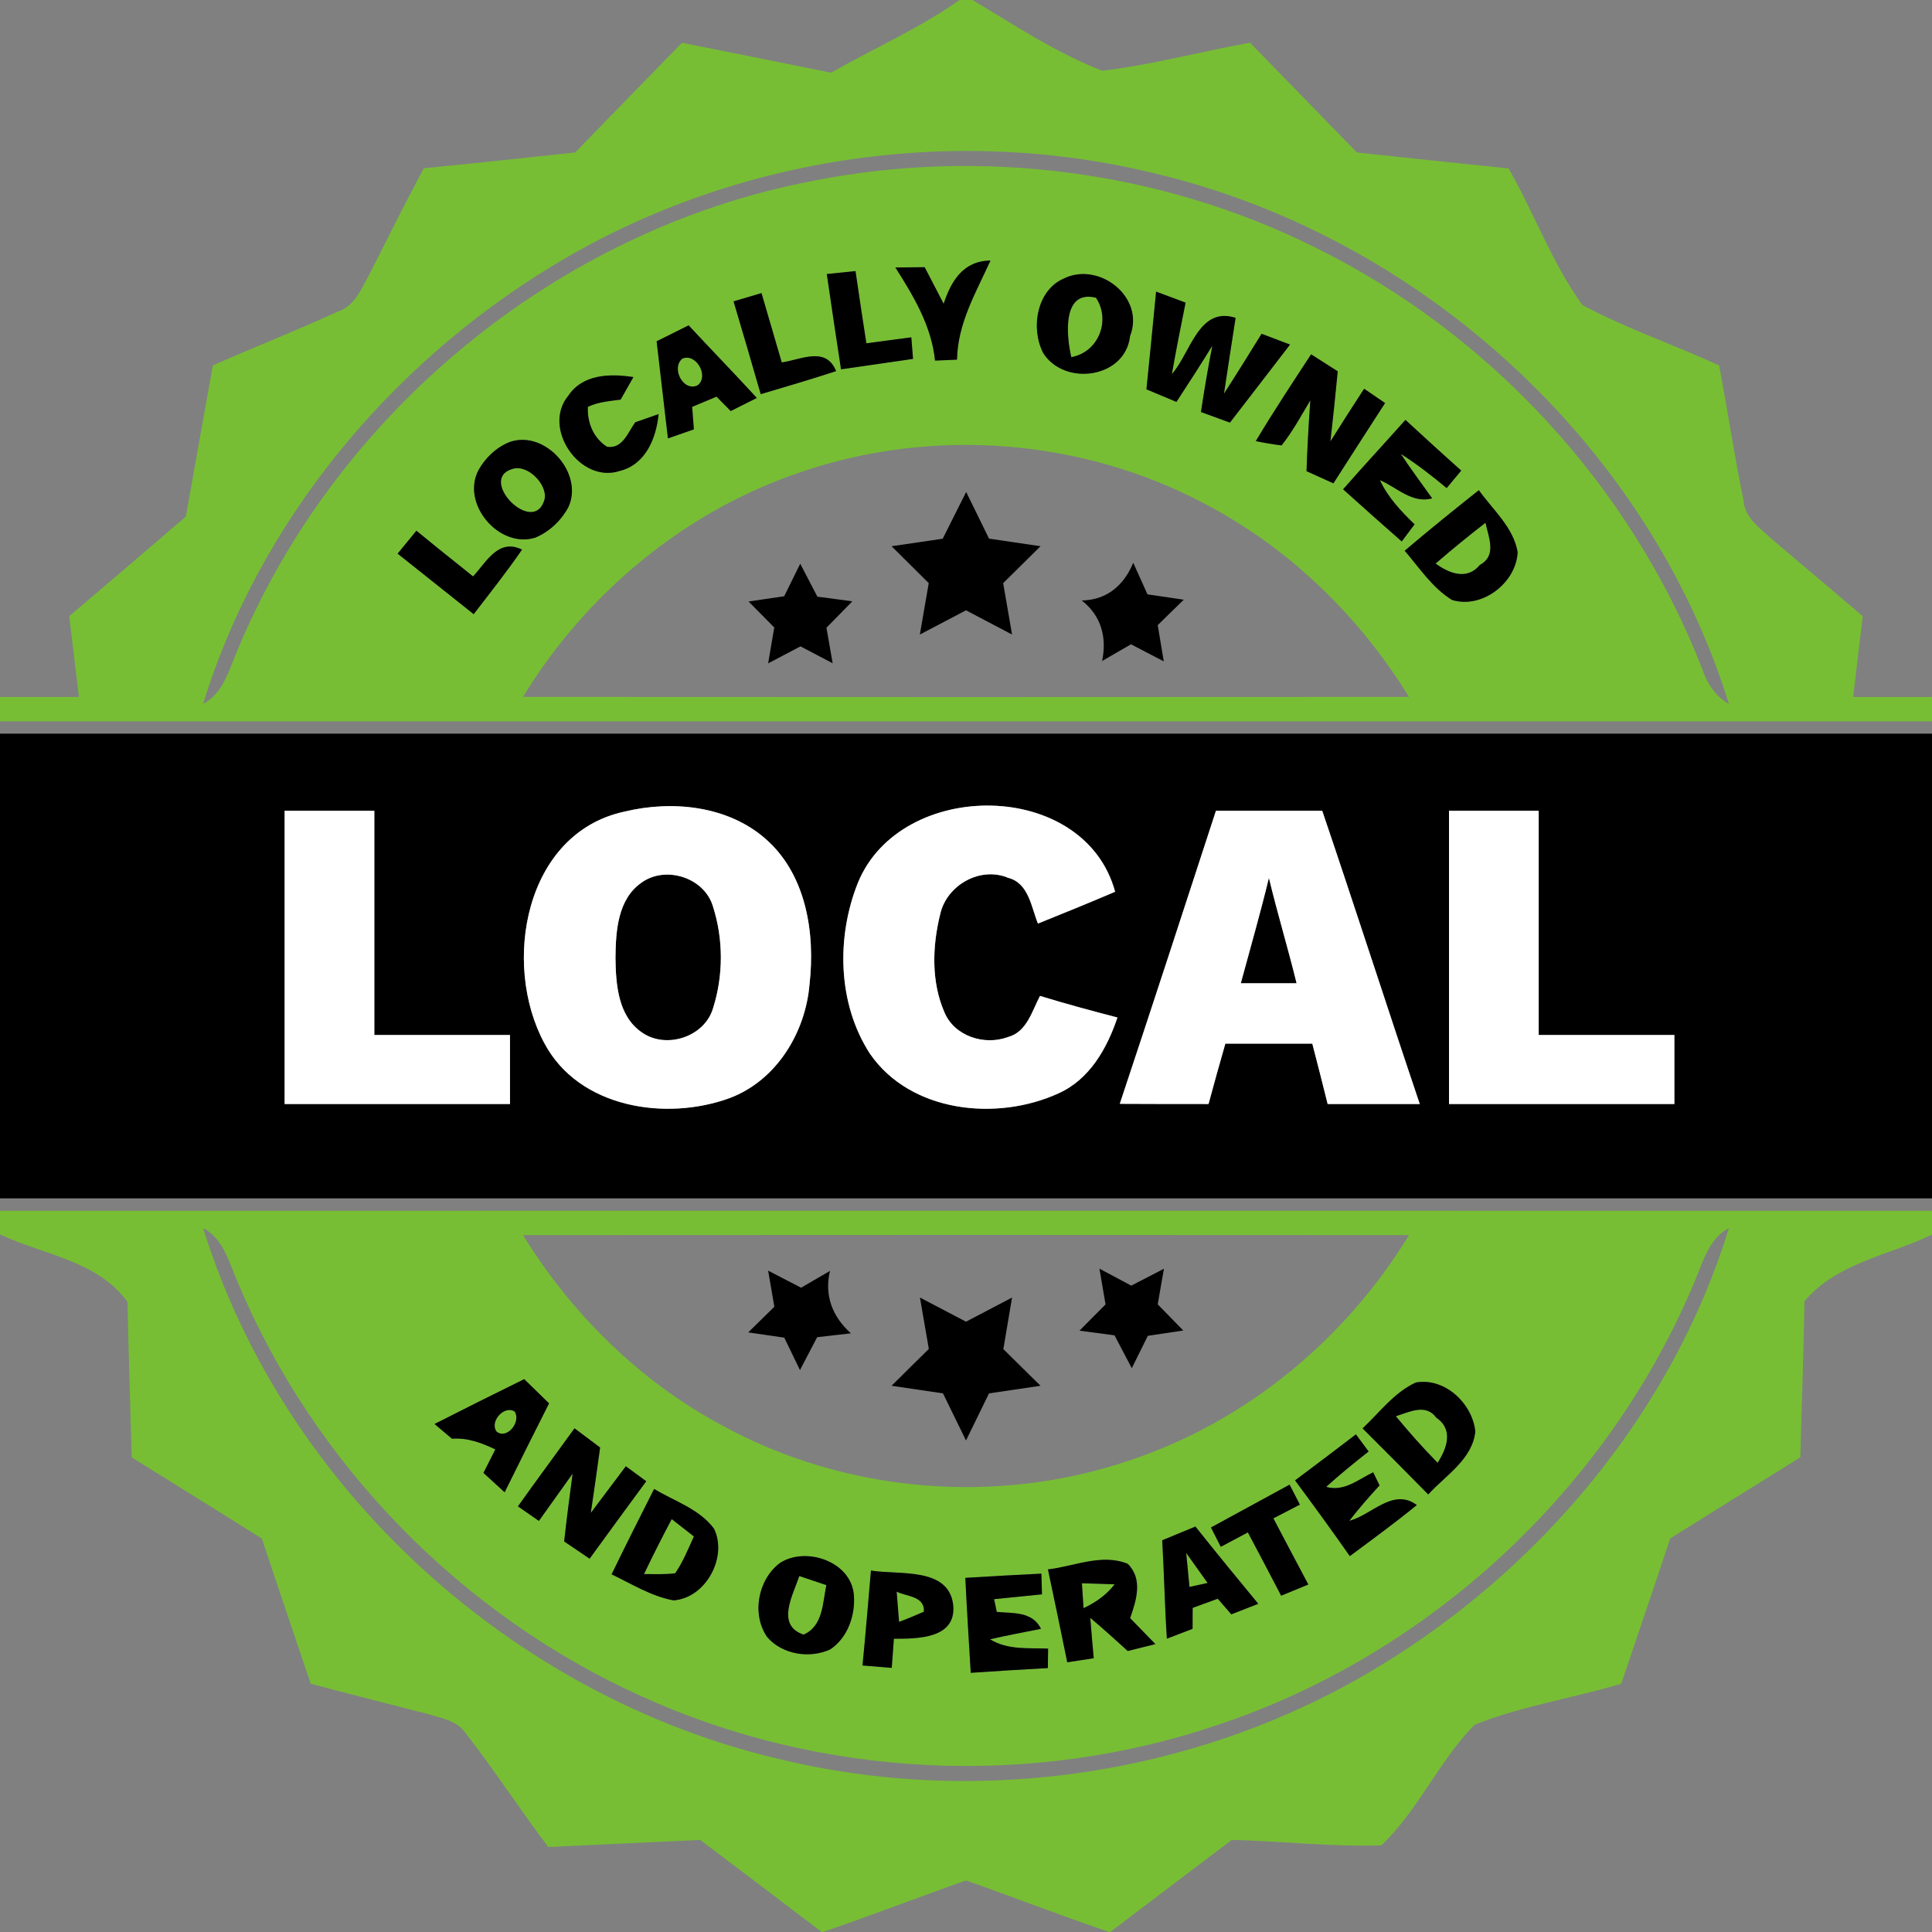
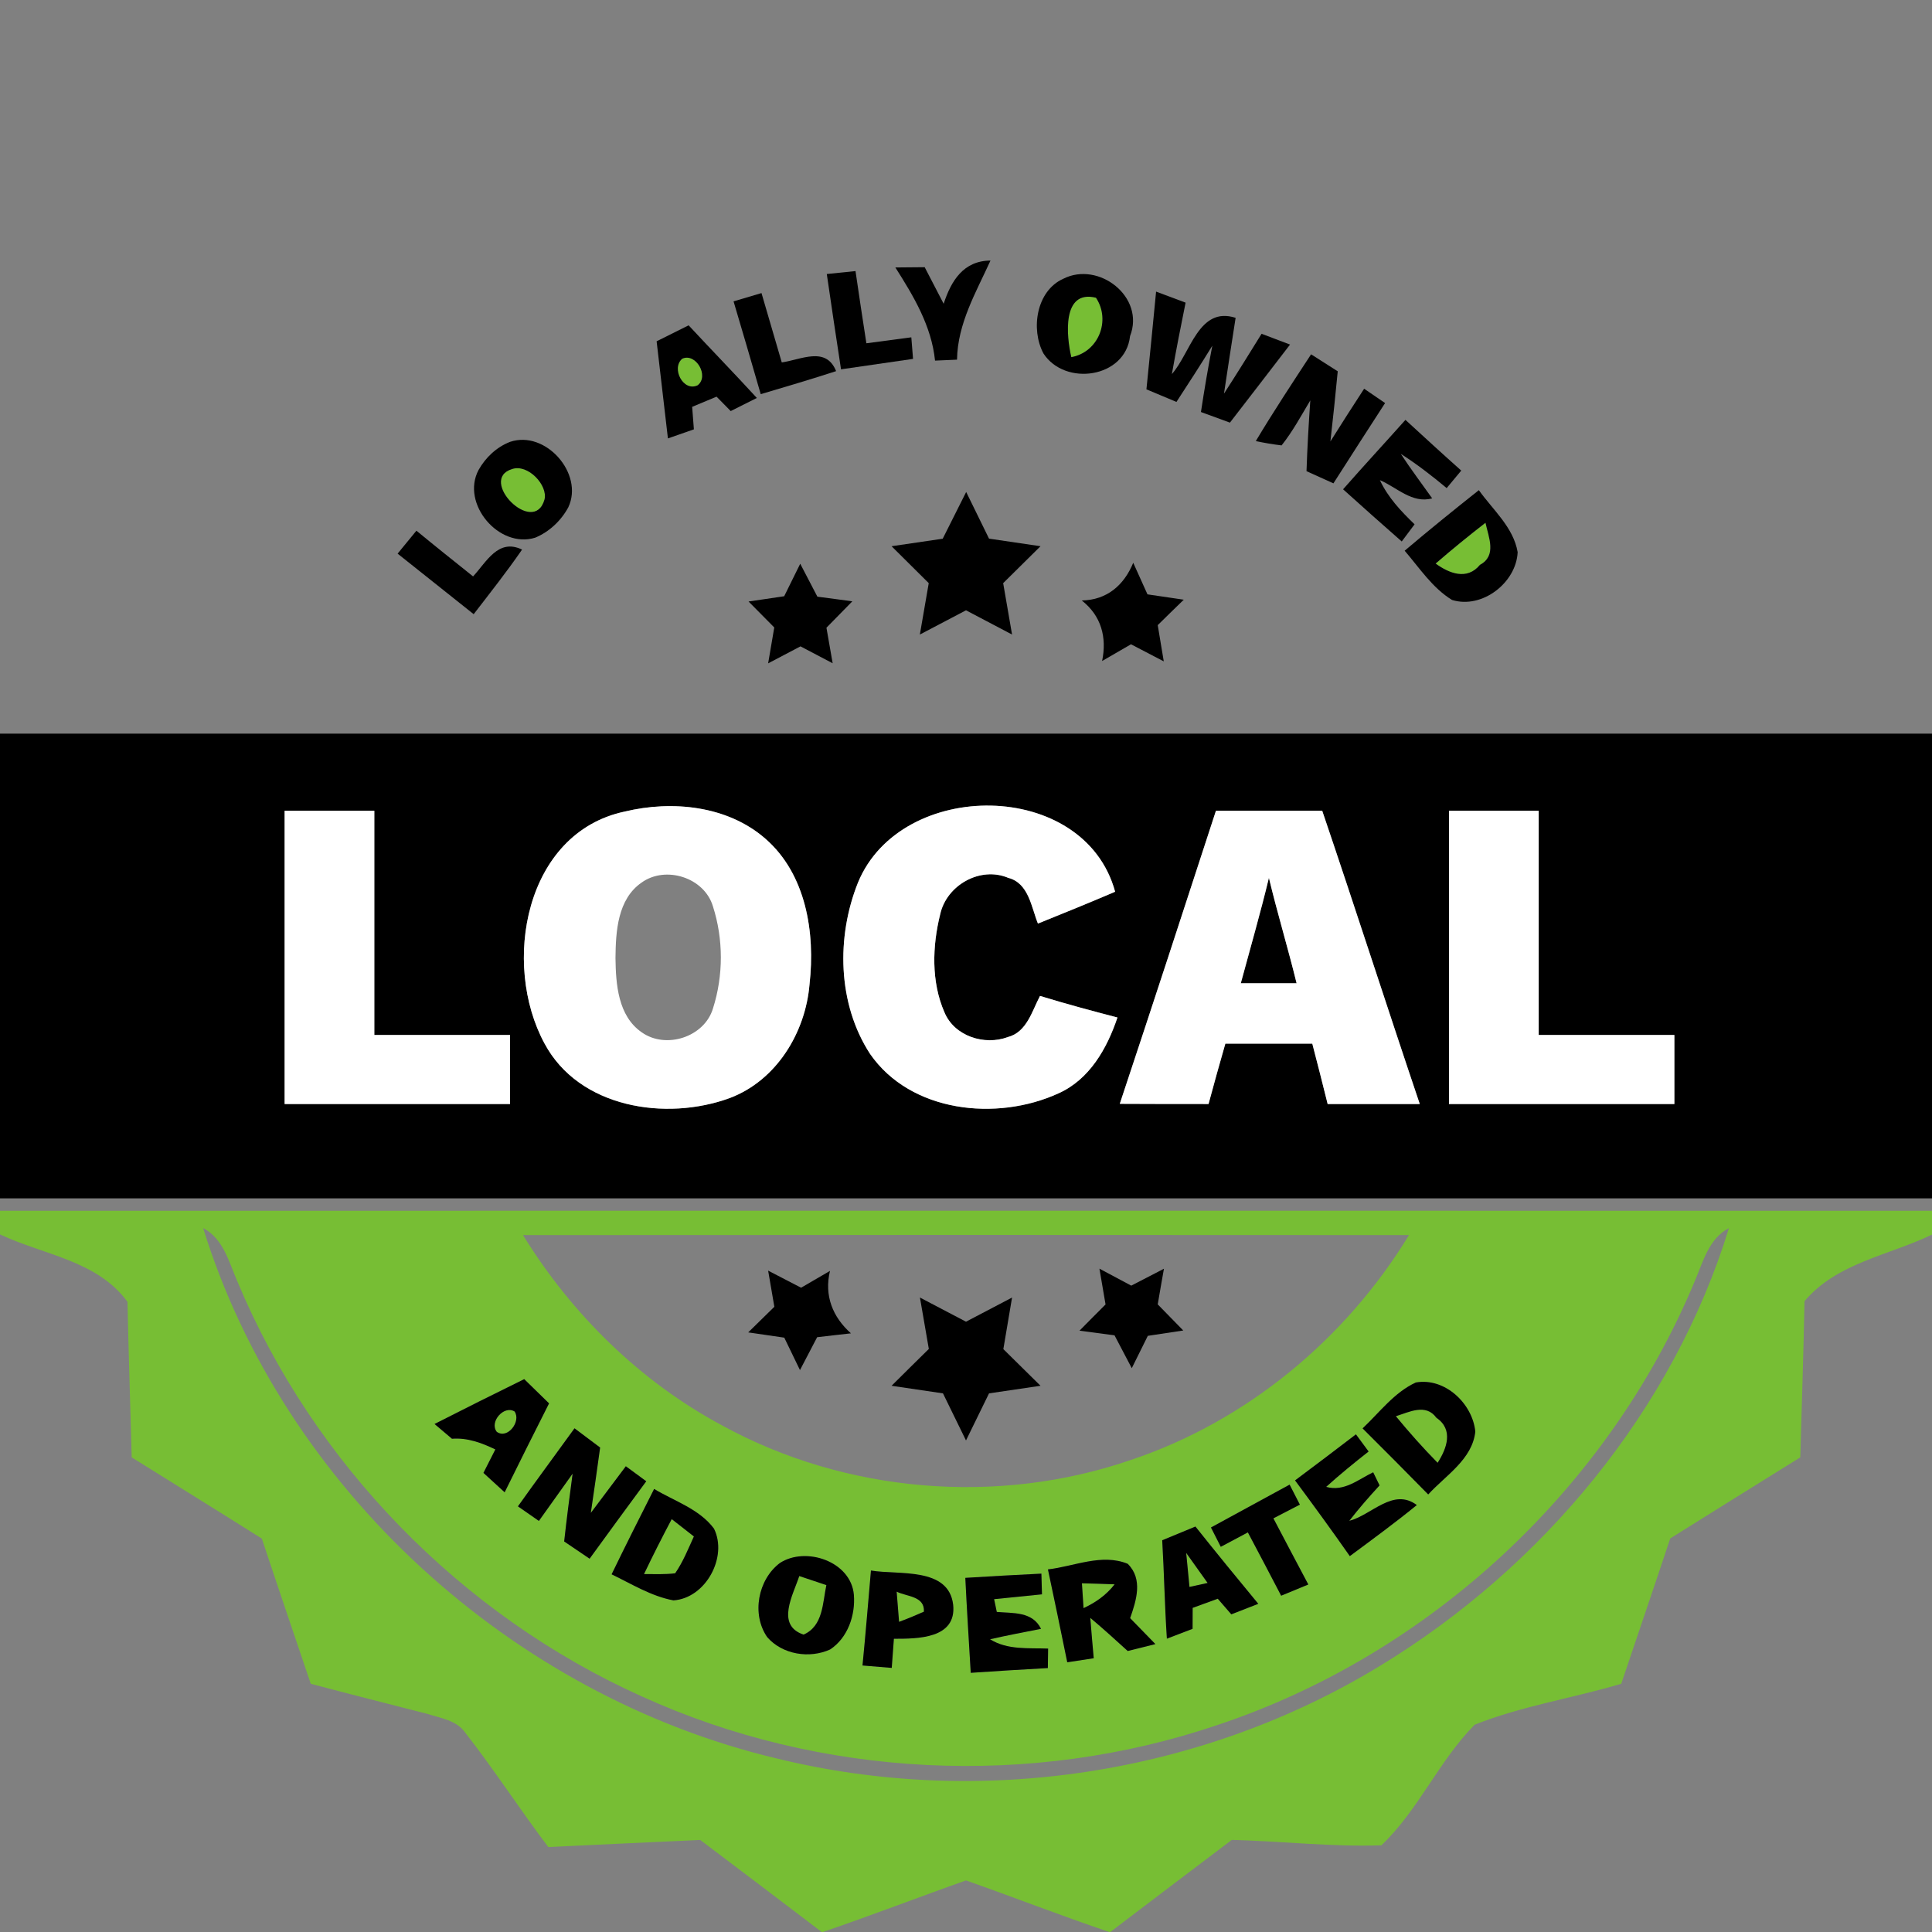
<svg xmlns="http://www.w3.org/2000/svg" width="224pt" height="224pt" viewBox="0 0 224 224" version="1.1">
  <rect x="0" y="0" width="224" height="224" fill="#808080" stroke="none" />
  <g id="#77be34ff">
-     <path fill="#77be34" opacity="1.00" d=" M 111.25 0.00 L 112.75 0.00 C 117.64 2.92 122.47 6.14 127.79 8.20 C 133.57 7.53 139.21 5.97 144.93 4.95 C 149.06 9.20 153.20 13.43 157.32 17.68 C 163.18 18.30 169.04 18.93 174.91 19.53 C 177.88 24.72 179.95 30.49 183.45 35.35 C 188.54 38.09 194.07 39.95 199.32 42.37 C 200.31 47.58 201.08 52.84 202.15 58.04 C 202.30 60.07 204.08 61.25 205.44 62.51 C 208.95 65.49 212.47 68.45 215.97 71.44 C 215.60 74.56 215.22 77.69 214.86 80.81 C 217.90 80.81 220.95 80.82 224.00 80.81 L 224.00 83.63 C 149.33 83.63 74.67 83.63 0.00 83.63 L 0.00 80.81 C 3.05 80.81 6.10 80.81 9.15 80.81 C 8.78 77.69 8.40 74.57 8.03 71.44 C 12.55 67.60 17.06 63.76 21.55 59.89 C 22.58 54.05 23.63 48.21 24.68 42.37 C 29.49 40.23 34.40 38.33 39.18 36.12 C 41.15 35.48 41.91 33.43 42.84 31.79 C 44.91 27.69 46.96 23.57 49.13 19.51 C 54.98 18.94 60.83 18.30 66.68 17.68 C 70.80 13.43 74.94 9.21 79.07 4.96 C 84.83 6.11 90.59 7.25 96.35 8.43 C 101.31 5.61 106.58 3.30 111.25 0.00 M 63.95 30.89 C 45.14 42.33 30.05 60.48 23.54 81.62 C 25.92 80.35 26.54 77.67 27.53 75.40 C 38.96 47.84 64.63 26.71 93.95 21.03 C 113.56 17.07 134.46 19.73 152.38 28.64 C 172.72 38.61 189.10 56.38 197.33 77.49 C 197.89 79.19 198.86 80.71 200.46 81.63 C 191.09 51.45 164.71 27.47 134.06 20.15 C 110.49 14.32 84.68 18.22 63.95 30.89 M 103.81 31.01 C 105.92 34.33 108.00 37.79 108.41 41.81 C 109.05 41.78 110.32 41.73 110.96 41.70 C 111.02 37.52 113.16 33.90 114.84 30.21 C 111.69 30.23 110.27 32.58 109.41 35.22 C 108.68 33.80 107.95 32.39 107.21 30.98 C 106.36 30.99 104.66 31.00 103.81 31.01 M 95.86 31.77 C 96.40 35.45 96.94 39.14 97.51 42.82 C 100.29 42.41 103.08 42.01 105.86 41.61 C 105.81 40.98 105.71 39.74 105.66 39.11 C 103.92 39.34 102.18 39.57 100.45 39.80 C 100.02 37.01 99.59 34.22 99.19 31.43 C 98.36 31.51 96.70 31.68 95.86 31.77 M 123.28 32.32 C 120.15 33.72 119.48 38.18 120.98 40.98 C 123.47 44.82 130.48 43.85 131.02 38.97 C 132.80 34.43 127.38 30.24 123.28 32.32 M 85.05 34.94 C 86.12 38.52 87.16 42.11 88.20 45.70 C 91.12 44.84 94.04 43.97 96.94 43.03 C 95.77 40.10 92.86 41.71 90.64 42.02 C 89.85 39.34 89.07 36.66 88.29 33.98 C 87.21 34.30 86.13 34.62 85.05 34.94 M 134.04 33.81 C 133.67 37.59 133.31 41.37 132.92 45.14 C 134.08 45.62 135.24 46.11 136.40 46.60 C 137.81 44.44 139.21 42.28 140.56 40.08 C 140.06 42.64 139.63 45.20 139.24 47.77 C 140.36 48.18 141.48 48.59 142.60 49.00 C 144.93 45.99 147.25 42.97 149.57 39.95 C 148.47 39.53 147.37 39.12 146.27 38.70 C 144.83 41.03 143.39 43.35 141.91 45.64 C 142.34 42.71 142.81 39.78 143.26 36.85 C 138.98 35.47 138.04 40.93 135.87 43.37 C 136.36 40.60 136.90 37.84 137.46 35.09 C 136.32 34.66 135.18 34.24 134.04 33.81 M 76.13 39.57 C 76.57 43.32 77.01 47.08 77.44 50.83 C 78.44 50.48 79.45 50.13 80.45 49.78 C 80.40 49.13 80.30 47.82 80.25 47.17 C 81.20 46.78 82.14 46.38 83.08 45.99 C 83.49 46.41 84.31 47.24 84.72 47.66 C 85.48 47.28 86.99 46.52 87.75 46.14 C 85.15 43.30 82.46 40.54 79.84 37.72 C 78.60 38.33 77.37 38.95 76.13 39.57 M 145.60 51.14 C 146.58 51.35 147.58 51.52 148.59 51.64 C 149.88 50.02 150.86 48.19 151.92 46.42 C 151.73 49.15 151.57 51.89 151.48 54.63 C 152.52 55.10 153.56 55.57 154.60 56.04 C 156.58 52.93 158.59 49.83 160.59 46.73 C 159.78 46.18 158.97 45.62 158.16 45.07 C 156.84 47.10 155.53 49.13 154.25 51.18 C 154.56 48.47 154.84 45.76 155.10 43.05 C 154.07 42.39 153.04 41.74 152.01 41.08 C 149.83 44.41 147.64 47.73 145.60 51.14 M 65.89 45.88 C 62.79 49.61 67.23 56.13 71.87 54.60 C 74.86 53.85 76.09 50.80 76.36 48.01 C 75.45 48.32 74.55 48.64 73.65 48.96 C 72.81 50.11 72.19 52.08 70.38 51.80 C 68.80 50.79 68.07 48.99 68.16 47.17 C 69.35 46.60 70.67 46.51 71.96 46.33 C 72.45 45.46 72.95 44.59 73.44 43.72 C 70.76 43.30 67.56 43.36 65.89 45.88 M 155.72 56.73 C 157.97 58.76 160.24 60.78 162.52 62.78 C 163.02 62.12 163.51 61.45 164.01 60.79 C 162.44 59.28 160.92 57.67 159.99 55.67 C 161.95 56.50 163.73 58.42 166.05 57.78 C 164.83 56.06 163.56 54.38 162.41 52.62 C 164.27 53.81 166.03 55.17 167.73 56.59 C 168.29 55.91 168.85 55.24 169.42 54.56 C 167.24 52.62 165.09 50.65 162.95 48.68 C 160.55 51.37 158.10 54.02 155.72 56.73 M 59.14 51.23 C 57.58 51.83 56.29 53.05 55.48 54.50 C 53.42 58.40 57.85 63.64 62.05 62.34 C 63.69 61.66 65.05 60.37 65.89 58.82 C 67.73 54.91 63.24 49.84 59.14 51.23 M 92.73 54.78 C 79.38 59.29 67.95 68.80 60.64 80.80 C 94.88 80.83 129.12 80.82 163.36 80.80 C 157.59 71.42 149.42 63.48 139.62 58.38 C 125.37 50.81 107.98 49.50 92.73 54.78 M 162.86 63.85 C 164.57 65.84 166.07 68.16 168.35 69.56 C 171.84 70.64 175.80 67.56 175.96 64.02 C 175.47 61.13 173.08 59.11 171.46 56.83 C 168.56 59.13 165.68 61.46 162.86 63.85 M 46.10 64.19 C 49.04 66.53 51.98 68.87 54.92 71.21 C 56.82 68.74 58.76 66.29 60.53 63.72 C 57.77 62.39 56.42 65.13 54.85 66.83 C 52.65 65.07 50.45 63.32 48.28 61.53 C 47.55 62.41 46.83 63.30 46.10 64.19 Z" />
    <path fill="#77be34" opacity="1.00" d=" M 124.21 41.41 C 123.64 38.98 123.10 33.54 127.07 34.52 C 128.82 37.16 127.36 40.83 124.21 41.41 Z" />
    <path fill="#77be34" opacity="1.00" d=" M 79.10 41.59 C 80.68 40.87 82.26 43.61 80.89 44.67 C 79.22 45.48 77.79 42.69 79.10 41.59 Z" />
    <path fill="#77be34" opacity="1.00" d=" M 59.38 54.38 C 61.22 53.76 63.55 56.27 63.13 57.92 C 61.90 62.25 55.34 55.60 59.38 54.38 Z" />
    <path fill="#77be34" opacity="1.00" d=" M 166.45 65.34 C 168.33 63.71 170.26 62.14 172.23 60.61 C 172.60 62.32 173.57 64.42 171.59 65.49 C 170.09 67.31 168.03 66.49 166.45 65.34 Z" />
    <path fill="#77be34" opacity="1.00" d=" M 0.00 140.38 C 74.67 140.37 149.33 140.37 224.00 140.38 L 224.00 143.14 C 219.01 145.56 212.98 146.40 209.22 150.86 C 209.10 156.89 208.90 162.93 208.73 168.97 C 203.70 172.10 198.67 175.22 193.65 178.37 C 191.78 184.00 189.86 189.60 187.97 195.22 C 182.34 196.90 176.43 197.79 170.97 199.97 C 166.82 204.17 164.45 209.88 160.16 213.95 C 154.37 214.14 148.60 213.47 142.82 213.32 C 138.12 216.88 133.41 220.43 128.73 224.00 L 128.61 224.00 C 123.03 222.11 117.55 219.98 112.00 218.02 C 106.45 219.98 100.96 222.11 95.39 224.00 L 95.27 224.00 C 90.59 220.43 85.89 216.88 81.19 213.33 C 75.32 213.60 69.45 213.86 63.57 214.15 C 60.28 209.80 57.31 205.20 53.95 200.90 C 52.95 199.45 51.10 199.21 49.55 198.71 C 45.04 197.55 40.53 196.42 36.03 195.22 C 34.14 189.61 32.22 184.01 30.36 178.39 C 25.34 175.22 20.30 172.11 15.27 168.97 C 15.11 162.96 14.91 156.95 14.78 150.94 C 11.27 146.13 5.04 145.50 0.00 143.12 L 0.00 140.38 M 23.55 142.38 C 32.92 172.59 59.37 196.59 90.06 203.88 C 113.60 209.66 139.34 205.76 160.04 193.12 C 178.85 181.68 193.96 163.52 200.46 142.38 C 198.09 143.64 197.47 146.29 196.49 148.55 C 186.50 172.55 165.80 191.81 141.13 200.01 C 119.52 207.33 95.17 206.14 74.40 196.68 C 53.49 187.27 36.36 169.74 27.52 148.57 C 26.53 146.31 25.92 143.64 23.55 142.38 M 60.64 143.20 C 66.28 152.36 74.19 160.15 83.69 165.25 C 98.02 173.11 115.66 174.59 131.12 169.27 C 144.54 164.78 156.02 155.25 163.36 143.20 C 129.12 143.18 94.88 143.17 60.64 143.20 M 50.38 165.10 C 51.05 165.67 51.72 166.24 52.40 166.81 C 54.19 166.67 55.85 167.29 57.43 168.05 C 56.97 168.95 56.51 169.86 56.05 170.77 C 56.87 171.52 57.69 172.27 58.51 173.02 C 60.21 169.58 61.92 166.14 63.66 162.71 C 62.69 161.77 61.74 160.83 60.78 159.90 C 57.30 161.61 53.83 163.34 50.38 165.10 M 157.98 165.61 C 160.53 168.15 163.07 170.70 165.59 173.27 C 167.61 171.06 170.71 169.20 171.05 165.98 C 170.73 162.73 167.52 159.69 164.15 160.29 C 161.65 161.44 159.95 163.76 157.98 165.61 M 66.61 165.60 C 64.43 168.62 62.21 171.61 60.05 174.65 C 60.86 175.21 61.67 175.77 62.48 176.34 C 63.78 174.51 65.09 172.68 66.39 170.86 C 66.04 173.47 65.70 176.09 65.41 178.72 C 66.15 179.22 67.62 180.22 68.36 180.72 C 70.55 177.72 72.72 174.72 74.93 171.74 C 74.14 171.16 73.35 170.58 72.56 170.00 C 71.21 171.80 69.86 173.61 68.50 175.41 C 68.87 172.88 69.24 170.36 69.58 167.83 C 68.59 167.09 67.60 166.35 66.61 165.60 M 150.15 171.64 C 152.30 174.54 154.43 177.46 156.50 180.42 C 159.12 178.48 161.74 176.56 164.27 174.50 C 161.52 172.45 159.04 175.65 156.44 176.33 C 157.54 174.90 158.73 173.55 159.95 172.22 C 159.76 171.84 159.40 171.08 159.21 170.70 C 157.49 171.52 155.84 172.99 153.76 172.39 C 155.34 170.96 157.00 169.61 158.68 168.29 C 158.31 167.79 157.58 166.80 157.21 166.30 C 154.87 168.10 152.51 169.87 150.15 171.64 M 70.91 182.53 C 73.24 183.65 75.50 185.07 78.08 185.55 C 81.83 185.30 84.40 180.51 82.78 177.23 C 81.08 174.95 78.20 174.05 75.84 172.63 C 74.18 175.91 72.52 179.21 70.91 182.53 M 140.40 177.10 C 140.68 177.66 141.25 178.78 141.54 179.34 C 142.58 178.78 143.63 178.23 144.68 177.67 C 145.97 180.11 147.27 182.56 148.54 185.01 C 149.59 184.57 150.64 184.14 151.69 183.71 C 150.33 181.16 148.99 178.60 147.64 176.04 C 148.41 175.65 149.94 174.85 150.71 174.45 C 150.41 173.87 149.82 172.71 149.52 172.13 C 146.48 173.79 143.44 175.44 140.40 177.10 M 134.75 178.58 C 134.97 182.38 135.04 186.19 135.29 189.99 C 136.28 189.61 137.27 189.23 138.27 188.85 C 138.27 188.24 138.28 187.03 138.28 186.42 C 139.01 186.16 140.47 185.62 141.19 185.36 C 141.59 185.81 142.37 186.71 142.76 187.17 C 143.80 186.76 144.85 186.35 145.89 185.95 C 143.43 182.98 141.00 180.00 138.60 176.99 C 137.31 177.52 136.03 178.05 134.75 178.58 M 90.42 181.22 C 87.87 183.14 87.12 187.17 88.95 189.81 C 90.71 191.84 93.86 192.33 96.25 191.24 C 98.29 189.90 99.19 187.26 99.00 184.91 C 98.67 181.01 93.40 179.27 90.42 181.22 M 121.50 181.96 C 122.26 185.54 123.01 189.13 123.74 192.73 C 124.51 192.61 126.04 192.37 126.81 192.26 C 126.67 190.70 126.53 189.13 126.41 187.58 C 127.89 188.82 129.32 190.12 130.75 191.42 C 131.82 191.15 132.89 190.88 133.96 190.62 C 132.98 189.62 132.00 188.61 131.03 187.61 C 131.75 185.55 132.54 183.08 130.75 181.31 C 127.75 180.08 124.54 181.61 121.50 181.96 M 100.98 182.09 C 100.66 185.76 100.36 189.43 100.00 193.10 C 100.84 193.17 102.54 193.31 103.39 193.38 C 103.47 192.25 103.55 191.13 103.64 190.00 C 106.36 190.00 110.93 190.02 110.51 186.05 C 109.98 181.64 104.18 182.63 100.98 182.09 M 111.92 182.94 C 112.10 186.61 112.33 190.28 112.55 193.95 C 115.53 193.75 118.51 193.56 121.49 193.40 C 121.50 192.84 121.52 191.70 121.52 191.14 C 119.25 191.05 116.83 191.33 114.79 190.06 C 116.75 189.61 118.73 189.24 120.70 188.85 C 119.70 186.82 117.47 187.06 115.57 186.89 C 115.50 186.52 115.34 185.78 115.26 185.41 C 117.11 185.22 118.96 185.03 120.81 184.85 C 120.79 184.25 120.75 183.05 120.74 182.45 C 117.80 182.60 114.86 182.75 111.92 182.94 Z" />
    <path fill="#77be34" opacity="1.00" d=" M 57.60 166.01 C 56.70 164.87 58.43 162.89 59.66 163.65 C 60.45 164.78 58.86 166.91 57.60 166.01 Z" />
    <path fill="#77be34" opacity="1.00" d=" M 161.84 164.20 C 163.41 163.71 165.31 162.69 166.54 164.38 C 168.55 165.75 167.75 167.94 166.68 169.60 C 164.99 167.88 163.38 166.07 161.84 164.20 Z" />
    <path fill="#77be34" opacity="1.00" d=" M 74.67 182.50 C 75.69 180.35 76.77 178.23 77.88 176.13 C 78.52 176.63 79.81 177.64 80.45 178.14 C 79.79 179.59 79.19 181.09 78.28 182.41 C 77.08 182.56 75.87 182.50 74.67 182.50 Z" />
    <path fill="#77be34" opacity="1.00" d=" M 137.53 180.05 C 138.35 181.21 139.18 182.37 140.01 183.53 C 139.48 183.64 138.44 183.87 137.91 183.99 C 137.78 182.67 137.66 181.36 137.53 180.05 Z" />
    <path fill="#77be34" opacity="1.00" d=" M 92.67 182.73 C 93.45 183.00 95.02 183.52 95.81 183.78 C 95.37 185.84 95.45 188.52 93.17 189.52 C 89.91 188.43 91.96 184.91 92.67 182.73 Z" />
    <path fill="#77be34" opacity="1.00" d=" M 125.44 183.57 C 126.70 183.60 127.97 183.64 129.23 183.69 C 128.28 184.92 127.03 185.80 125.63 186.45 C 125.58 185.73 125.49 184.29 125.44 183.57 Z" />
    <path fill="#77be34" opacity="1.00" d=" M 103.96 184.54 C 105.15 185.13 107.22 185.04 107.12 186.86 C 106.18 187.28 105.22 187.68 104.24 188.04 C 104.17 187.17 104.03 185.42 103.96 184.54 Z" />
  </g>
  <g id="#000000ff">
    <path fill="#000000" opacity="1.00" d=" M 103.81 31.01 C 104.66 31.00 106.36 30.99 107.21 30.98 C 107.95 32.39 108.68 33.80 109.41 35.22 C 110.27 32.58 111.69 30.23 114.84 30.21 C 113.16 33.90 111.02 37.52 110.96 41.70 C 110.32 41.73 109.05 41.78 108.41 41.81 C 108.00 37.79 105.92 34.33 103.81 31.01 Z" />
    <path fill="#000000" opacity="1.00" d=" M 95.86 31.77 C 96.70 31.68 98.36 31.51 99.19 31.43 C 99.59 34.22 100.02 37.01 100.45 39.80 C 102.18 39.57 103.92 39.34 105.66 39.11 C 105.71 39.74 105.81 40.98 105.86 41.61 C 103.08 42.01 100.29 42.41 97.51 42.82 C 96.94 39.14 96.40 35.45 95.86 31.77 Z" />
    <path fill="#000000" opacity="1.00" d=" M 123.28 32.32 C 127.38 30.24 132.80 34.43 131.02 38.97 C 130.48 43.85 123.47 44.82 120.98 40.98 C 119.48 38.18 120.15 33.72 123.28 32.32 M 124.21 41.41 C 127.36 40.83 128.82 37.16 127.07 34.52 C 123.10 33.54 123.64 38.98 124.21 41.41 Z" />
    <path fill="#000000" opacity="1.00" d=" M 85.05 34.94 C 86.13 34.62 87.21 34.30 88.29 33.98 C 89.07 36.66 89.85 39.34 90.64 42.02 C 92.86 41.71 95.77 40.10 96.94 43.03 C 94.04 43.97 91.12 44.84 88.20 45.70 C 87.16 42.11 86.12 38.52 85.05 34.94 Z" />
    <path fill="#000000" opacity="1.00" d=" M 134.04 33.81 C 135.18 34.24 136.32 34.66 137.46 35.09 C 136.90 37.84 136.36 40.60 135.87 43.37 C 138.04 40.93 138.98 35.47 143.26 36.85 C 142.81 39.78 142.34 42.71 141.91 45.64 C 143.39 43.35 144.83 41.03 146.27 38.70 C 147.37 39.12 148.47 39.53 149.57 39.95 C 147.25 42.97 144.93 45.99 142.60 49.00 C 141.48 48.59 140.36 48.18 139.24 47.77 C 139.63 45.20 140.06 42.64 140.56 40.08 C 139.21 42.28 137.81 44.44 136.40 46.60 C 135.24 46.11 134.08 45.62 132.92 45.14 C 133.31 41.37 133.67 37.59 134.04 33.81 Z" />
    <path fill="#000000" opacity="1.00" d=" M 76.13 39.57 C 77.37 38.95 78.60 38.33 79.84 37.72 C 82.46 40.54 85.15 43.30 87.75 46.14 C 86.99 46.52 85.48 47.28 84.72 47.66 C 84.31 47.24 83.49 46.41 83.08 45.99 C 82.14 46.38 81.20 46.78 80.25 47.17 C 80.30 47.82 80.40 49.13 80.45 49.78 C 79.45 50.13 78.44 50.48 77.44 50.83 C 77.01 47.08 76.57 43.32 76.13 39.57 M 79.10 41.59 C 77.79 42.69 79.22 45.48 80.89 44.67 C 82.26 43.61 80.68 40.87 79.10 41.59 Z" />
    <path fill="#000000" opacity="1.00" d=" M 145.60 51.14 C 147.64 47.73 149.83 44.41 152.01 41.08 C 153.04 41.74 154.07 42.39 155.10 43.05 C 154.84 45.76 154.56 48.47 154.25 51.18 C 155.53 49.13 156.84 47.10 158.16 45.07 C 158.97 45.62 159.78 46.18 160.59 46.73 C 158.59 49.83 156.58 52.93 154.60 56.04 C 153.56 55.57 152.52 55.10 151.48 54.63 C 151.57 51.89 151.73 49.15 151.92 46.42 C 150.86 48.19 149.88 50.02 148.59 51.64 C 147.58 51.52 146.58 51.35 145.60 51.14 Z" />
-     <path fill="#000000" opacity="1.00" d=" M 65.89 45.88 C 67.56 43.36 70.76 43.30 73.44 43.72 C 72.95 44.59 72.45 45.46 71.96 46.33 C 70.67 46.51 69.35 46.60 68.16 47.17 C 68.07 48.99 68.80 50.79 70.38 51.80 C 72.19 52.08 72.81 50.11 73.65 48.96 C 74.55 48.64 75.45 48.32 76.36 48.01 C 76.09 50.80 74.86 53.85 71.87 54.60 C 67.23 56.13 62.79 49.61 65.89 45.88 Z" />
    <path fill="#000000" opacity="1.00" d=" M 155.72 56.73 C 158.10 54.02 160.55 51.37 162.95 48.68 C 165.09 50.65 167.24 52.62 169.42 54.56 C 168.85 55.24 168.29 55.91 167.73 56.59 C 166.03 55.17 164.27 53.81 162.41 52.62 C 163.56 54.38 164.83 56.06 166.05 57.78 C 163.73 58.42 161.95 56.50 159.99 55.67 C 160.92 57.67 162.44 59.28 164.01 60.79 C 163.51 61.45 163.02 62.12 162.52 62.78 C 160.24 60.78 157.97 58.76 155.72 56.73 Z" />
    <path fill="#000000" opacity="1.00" d=" M 59.14 51.23 C 63.24 49.84 67.73 54.91 65.89 58.82 C 65.05 60.37 63.69 61.66 62.05 62.34 C 57.85 63.64 53.42 58.40 55.48 54.50 C 56.29 53.05 57.58 51.83 59.14 51.23 M 59.38 54.38 C 55.34 55.60 61.90 62.25 63.13 57.92 C 63.55 56.27 61.22 53.76 59.38 54.38 Z" />
    <path fill="#000000" opacity="1.00" d=" M 109.30 62.46 C 110.20 60.65 111.11 58.84 112.02 57.04 C 112.91 58.84 113.79 60.65 114.67 62.45 C 116.66 62.75 118.65 63.04 120.64 63.33 C 119.19 64.76 117.75 66.18 116.31 67.61 C 116.66 69.59 117.00 71.58 117.34 73.57 C 115.56 72.63 113.78 71.70 112.00 70.76 C 110.22 71.70 108.43 72.63 106.65 73.57 C 106.99 71.58 107.33 69.60 107.68 67.61 C 106.24 66.19 104.80 64.76 103.37 63.33 C 105.34 63.04 107.32 62.75 109.30 62.46 Z" />
    <path fill="#000000" opacity="1.00" d=" M 162.86 63.85 C 165.68 61.46 168.56 59.13 171.46 56.83 C 173.08 59.11 175.47 61.13 175.96 64.02 C 175.80 67.56 171.84 70.64 168.35 69.56 C 166.07 68.16 164.57 65.84 162.86 63.85 M 166.45 65.34 C 168.03 66.49 170.09 67.31 171.59 65.49 C 173.57 64.42 172.60 62.32 172.23 60.61 C 170.26 62.14 168.33 63.71 166.45 65.34 Z" />
    <path fill="#000000" opacity="1.00" d=" M 46.10 64.19 C 46.83 63.30 47.55 62.41 48.28 61.53 C 50.45 63.32 52.65 65.07 54.85 66.83 C 56.42 65.13 57.77 62.39 60.53 63.72 C 58.76 66.29 56.82 68.74 54.92 71.21 C 51.98 68.87 49.04 66.53 46.10 64.19 Z" />
    <path fill="#000000" opacity="1.00" d=" M 90.92 69.13 C 91.54 67.87 92.16 66.62 92.78 65.36 C 93.44 66.63 94.10 67.91 94.77 69.18 C 96.12 69.36 97.47 69.53 98.82 69.72 C 97.82 70.74 96.82 71.76 95.82 72.78 C 96.00 73.81 96.36 75.87 96.54 76.90 C 95.29 76.25 94.05 75.59 92.81 74.94 C 91.56 75.60 90.31 76.25 89.06 76.91 C 89.29 75.52 89.53 74.14 89.77 72.75 C 88.78 71.75 87.78 70.75 86.79 69.74 C 88.17 69.54 89.54 69.33 90.92 69.13 Z" />
    <path fill="#000000" opacity="1.00" d=" M 125.42 69.62 C 128.34 69.57 130.32 67.85 131.39 65.25 C 131.94 66.47 132.49 67.69 133.04 68.91 C 134.44 69.11 135.84 69.32 137.25 69.53 C 136.24 70.51 135.23 71.49 134.23 72.48 C 134.46 73.88 134.69 75.28 134.93 76.68 C 133.66 76.02 132.40 75.36 131.13 74.70 C 130.01 75.34 128.89 75.99 127.78 76.64 C 128.36 73.87 127.66 71.37 125.42 69.62 Z" />
    <path fill="#000000" opacity="1.00" d=" M 0.00 85.06 C 74.67 85.06 149.33 85.06 224.00 85.06 L 224.00 138.94 C 149.33 138.94 74.67 138.94 0.00 138.94 L 0.00 85.06 M 33.00 94.00 C 33.00 105.33 33.00 116.67 33.00 128.00 C 41.71 128.00 50.42 128.00 59.13 128.00 C 59.13 125.33 59.13 122.67 59.13 120.00 C 53.89 120.00 48.64 120.00 43.40 120.00 C 43.40 111.33 43.40 102.67 43.40 94.00 C 39.93 94.00 36.47 94.00 33.00 94.00 M 72.45 94.09 C 60.84 96.54 58.13 111.75 63.13 120.98 C 67.13 128.47 77.21 130.02 84.61 127.31 C 90.03 125.27 93.40 119.71 93.86 114.10 C 94.53 108.15 93.47 101.36 88.74 97.24 C 84.36 93.41 77.93 92.77 72.45 94.09 M 99.48 102.32 C 96.95 108.62 97.10 116.38 100.87 122.18 C 105.58 129.00 115.56 130.03 122.69 126.78 C 126.31 125.18 128.35 121.57 129.56 117.97 C 126.55 117.19 123.55 116.38 120.58 115.47 C 119.65 117.23 119.05 119.67 116.85 120.24 C 114.15 121.25 110.67 120.15 109.51 117.39 C 107.95 113.84 108.09 109.69 109.01 105.99 C 109.76 102.62 113.66 100.41 116.90 101.78 C 119.27 102.39 119.57 105.17 120.34 107.08 C 123.33 105.88 126.32 104.66 129.29 103.39 C 125.71 90.27 104.45 90.24 99.48 102.32 M 140.98 94.00 C 137.29 105.34 133.59 116.67 129.83 127.98 C 133.26 128.00 136.69 128.00 140.12 128.00 C 140.75 125.66 141.40 123.33 142.07 121.00 C 145.43 121.00 148.79 121.00 152.15 121.00 C 152.76 123.33 153.35 125.66 153.93 128.00 C 157.49 128.00 161.05 128.00 164.61 128.00 C 160.79 116.68 157.14 105.31 153.30 94.00 C 149.19 94.00 145.09 94.00 140.98 94.00 M 168.00 94.00 C 168.00 105.33 168.00 116.67 168.00 128.00 C 176.71 128.00 185.42 128.00 194.13 128.00 C 194.13 125.33 194.13 122.67 194.13 120.00 C 188.89 120.00 183.64 120.00 178.40 120.00 C 178.40 111.33 178.40 102.67 178.40 94.00 C 174.93 94.00 171.47 94.00 168.00 94.00 Z" />
-     <path fill="#000000" opacity="1.00" d=" M 74.37 102.34 C 77.17 100.31 81.67 101.74 82.66 105.09 C 83.88 108.88 83.88 113.10 82.67 116.90 C 81.69 120.24 77.20 121.69 74.39 119.68 C 71.65 117.78 71.40 114.11 71.36 111.07 C 71.39 108.00 71.60 104.27 74.37 102.34 Z" />
    <path fill="#000000" opacity="1.00" d=" M 143.86 114.00 C 144.96 109.93 146.13 105.88 147.12 101.78 C 148.10 105.87 149.33 109.91 150.33 114.00 C 148.17 114.00 146.01 114.00 143.86 114.00 Z" />
    <path fill="#000000" opacity="1.00" d=" M 131.16 149.06 C 132.42 148.40 133.68 147.75 134.95 147.10 C 134.70 148.47 134.47 149.85 134.23 151.23 C 135.21 152.24 136.20 153.25 137.19 154.26 C 135.82 154.46 134.45 154.67 133.08 154.88 C 132.46 156.13 131.84 157.38 131.22 158.63 C 130.55 157.35 129.89 156.09 129.22 154.82 C 127.87 154.64 126.51 154.46 125.16 154.28 C 126.16 153.26 127.17 152.25 128.18 151.24 C 128.00 150.20 127.65 148.13 127.47 147.09 C 128.70 147.75 129.93 148.40 131.16 149.06 Z" />
    <path fill="#000000" opacity="1.00" d=" M 89.06 147.32 C 90.33 147.98 91.61 148.64 92.88 149.30 C 94.00 148.65 95.11 148.01 96.23 147.35 C 95.54 150.21 96.54 152.70 98.66 154.59 C 97.35 154.74 96.05 154.88 94.74 155.04 C 94.08 156.31 93.42 157.58 92.75 158.85 C 92.14 157.60 91.54 156.34 90.93 155.09 C 89.54 154.89 88.15 154.68 86.75 154.48 C 87.76 153.49 88.77 152.50 89.78 151.51 C 89.54 150.11 89.30 148.71 89.06 147.32 Z" />
    <path fill="#000000" opacity="1.00" d=" M 106.66 150.44 C 108.44 151.37 110.22 152.30 112.00 153.24 C 113.78 152.30 115.56 151.37 117.34 150.44 C 117.00 152.43 116.66 154.42 116.33 156.42 C 117.77 157.83 119.21 159.25 120.64 160.67 C 118.65 160.96 116.66 161.26 114.67 161.55 C 113.78 163.37 112.89 165.19 112.00 167.01 C 111.11 165.19 110.22 163.37 109.33 161.55 C 107.34 161.25 105.35 160.96 103.37 160.67 C 104.80 159.24 106.25 157.82 107.69 156.40 C 107.34 154.41 107.00 152.42 106.66 150.44 Z" />
    <path fill="#000000" opacity="1.00" d=" M 50.38 165.10 C 53.83 163.34 57.30 161.61 60.78 159.90 C 61.74 160.83 62.69 161.77 63.66 162.71 C 61.92 166.14 60.21 169.58 58.51 173.02 C 57.69 172.27 56.87 171.52 56.05 170.77 C 56.51 169.86 56.97 168.95 57.43 168.05 C 55.85 167.29 54.19 166.67 52.40 166.81 C 51.72 166.24 51.05 165.67 50.38 165.10 M 57.60 166.01 C 58.86 166.91 60.45 164.78 59.66 163.65 C 58.43 162.89 56.70 164.87 57.60 166.01 Z" />
    <path fill="#000000" opacity="1.00" d=" M 157.98 165.61 C 159.95 163.76 161.65 161.44 164.15 160.29 C 167.52 159.69 170.73 162.73 171.05 165.98 C 170.71 169.20 167.61 171.06 165.59 173.27 C 163.07 170.70 160.53 168.15 157.98 165.61 M 161.84 164.20 C 163.38 166.07 164.99 167.88 166.68 169.60 C 167.75 167.94 168.55 165.75 166.54 164.38 C 165.31 162.69 163.41 163.71 161.84 164.20 Z" />
    <path fill="#000000" opacity="1.00" d=" M 66.61 165.60 C 67.60 166.35 68.59 167.09 69.58 167.83 C 69.24 170.36 68.87 172.88 68.50 175.41 C 69.86 173.61 71.21 171.80 72.56 170.00 C 73.35 170.58 74.14 171.16 74.93 171.74 C 72.72 174.72 70.55 177.72 68.36 180.72 C 67.62 180.22 66.15 179.22 65.41 178.72 C 65.70 176.09 66.04 173.47 66.39 170.86 C 65.09 172.68 63.78 174.51 62.48 176.34 C 61.67 175.77 60.86 175.21 60.05 174.65 C 62.21 171.61 64.43 168.62 66.61 165.60 Z" />
    <path fill="#000000" opacity="1.00" d=" M 150.15 171.64 C 152.51 169.87 154.87 168.10 157.21 166.30 C 157.58 166.80 158.31 167.79 158.68 168.29 C 157.00 169.61 155.34 170.96 153.76 172.39 C 155.84 172.99 157.49 171.52 159.21 170.70 C 159.40 171.08 159.76 171.84 159.95 172.22 C 158.73 173.55 157.54 174.90 156.44 176.33 C 159.04 175.65 161.52 172.45 164.27 174.50 C 161.74 176.56 159.12 178.48 156.50 180.42 C 154.43 177.46 152.30 174.54 150.15 171.64 Z" />
    <path fill="#000000" opacity="1.00" d=" M 70.91 182.53 C 72.52 179.21 74.18 175.91 75.84 172.63 C 78.20 174.05 81.08 174.95 82.78 177.23 C 84.40 180.51 81.83 185.30 78.08 185.55 C 75.50 185.07 73.24 183.65 70.91 182.53 M 74.67 182.50 C 75.87 182.50 77.08 182.56 78.28 182.41 C 79.19 181.09 79.79 179.59 80.45 178.14 C 79.81 177.64 78.52 176.63 77.88 176.13 C 76.77 178.23 75.69 180.35 74.67 182.50 Z" />
    <path fill="#000000" opacity="1.00" d=" M 140.40 177.10 C 143.44 175.44 146.48 173.79 149.52 172.13 C 149.82 172.71 150.41 173.87 150.71 174.45 C 149.94 174.85 148.41 175.65 147.64 176.04 C 148.99 178.60 150.33 181.16 151.69 183.71 C 150.64 184.14 149.59 184.57 148.54 185.01 C 147.27 182.56 145.97 180.11 144.68 177.67 C 143.63 178.23 142.58 178.78 141.54 179.34 C 141.25 178.78 140.68 177.66 140.40 177.10 Z" />
    <path fill="#000000" opacity="1.00" d=" M 134.75 178.58 C 136.03 178.05 137.31 177.52 138.60 176.99 C 141.00 180.00 143.43 182.98 145.89 185.95 C 144.85 186.35 143.80 186.76 142.76 187.17 C 142.37 186.71 141.59 185.81 141.19 185.36 C 140.47 185.62 139.01 186.16 138.28 186.42 C 138.28 187.03 138.27 188.24 138.27 188.85 C 137.27 189.23 136.28 189.61 135.29 189.99 C 135.04 186.19 134.97 182.38 134.75 178.58 M 137.53 180.05 C 137.66 181.36 137.78 182.67 137.91 183.99 C 138.44 183.87 139.48 183.64 140.01 183.53 C 139.18 182.37 138.35 181.21 137.53 180.05 Z" />
    <path fill="#000000" opacity="1.00" d=" M 90.42 181.22 C 93.40 179.27 98.67 181.01 99.00 184.91 C 99.19 187.26 98.29 189.90 96.25 191.24 C 93.86 192.33 90.71 191.84 88.95 189.81 C 87.12 187.17 87.87 183.14 90.42 181.22 M 92.67 182.73 C 91.96 184.91 89.91 188.43 93.17 189.52 C 95.45 188.52 95.37 185.84 95.81 183.78 C 95.02 183.52 93.45 183.00 92.67 182.73 Z" />
    <path fill="#000000" opacity="1.00" d=" M 121.50 181.96 C 124.54 181.61 127.75 180.08 130.75 181.31 C 132.54 183.08 131.75 185.55 131.03 187.61 C 132.00 188.61 132.98 189.62 133.96 190.62 C 132.89 190.88 131.82 191.15 130.75 191.42 C 129.32 190.12 127.89 188.82 126.41 187.58 C 126.53 189.13 126.67 190.70 126.81 192.26 C 126.04 192.37 124.51 192.61 123.74 192.73 C 123.01 189.13 122.26 185.54 121.50 181.96 M 125.44 183.57 C 125.49 184.29 125.58 185.73 125.63 186.45 C 127.03 185.80 128.28 184.92 129.23 183.69 C 127.97 183.64 126.70 183.60 125.44 183.57 Z" />
    <path fill="#000000" opacity="1.00" d=" M 100.98 182.09 C 104.18 182.63 109.98 181.64 110.51 186.05 C 110.93 190.02 106.36 190.00 103.64 190.00 C 103.55 191.13 103.47 192.25 103.39 193.38 C 102.54 193.31 100.84 193.17 100.00 193.10 C 100.36 189.43 100.66 185.76 100.98 182.09 M 103.96 184.54 C 104.03 185.42 104.17 187.17 104.24 188.04 C 105.22 187.68 106.18 187.28 107.12 186.86 C 107.22 185.04 105.15 185.13 103.96 184.54 Z" />
    <path fill="#000000" opacity="1.00" d=" M 111.92 182.94 C 114.86 182.75 117.80 182.60 120.74 182.45 C 120.75 183.05 120.79 184.25 120.81 184.85 C 118.96 185.03 117.11 185.22 115.26 185.41 C 115.34 185.78 115.50 186.52 115.57 186.89 C 117.47 187.06 119.70 186.82 120.70 188.85 C 118.73 189.24 116.75 189.61 114.79 190.06 C 116.83 191.33 119.25 191.05 121.52 191.14 C 121.52 191.70 121.50 192.84 121.49 193.40 C 118.51 193.56 115.53 193.75 112.55 193.95 C 112.33 190.28 112.10 186.61 111.92 182.94 Z" />
  </g>
  <g id="#ffffffff">
    <path fill="#ffffff" opacity="1.00" d=" M 33.00 94.00 C 36.47 94.00 39.93 94.00 43.40 94.00 C 43.40 102.67 43.40 111.33 43.40 120.00 C 48.64 120.00 53.89 120.00 59.13 120.00 C 59.13 122.67 59.13 125.33 59.13 128.00 C 50.42 128.00 41.71 128.00 33.00 128.00 C 33.00 116.67 33.00 105.33 33.00 94.00 Z" />
    <path fill="#ffffff" opacity="1.00" d=" M 72.45 94.09 C 77.93 92.77 84.36 93.41 88.74 97.24 C 93.47 101.36 94.53 108.15 93.86 114.10 C 93.40 119.71 90.03 125.27 84.61 127.31 C 77.21 130.02 67.13 128.47 63.13 120.98 C 58.13 111.75 60.84 96.54 72.45 94.09 M 74.37 102.34 C 71.60 104.27 71.39 108.00 71.36 111.07 C 71.40 114.11 71.65 117.78 74.39 119.68 C 77.20 121.69 81.69 120.24 82.67 116.90 C 83.88 113.10 83.88 108.88 82.66 105.09 C 81.67 101.74 77.17 100.31 74.37 102.34 Z" />
    <path fill="#ffffff" opacity="1.00" d=" M 99.48 102.32 C 104.45 90.24 125.71 90.27 129.29 103.39 C 126.32 104.66 123.33 105.88 120.34 107.08 C 119.57 105.17 119.27 102.39 116.90 101.78 C 113.66 100.41 109.76 102.62 109.01 105.99 C 108.09 109.69 107.95 113.84 109.51 117.39 C 110.67 120.15 114.15 121.25 116.85 120.24 C 119.05 119.67 119.65 117.23 120.58 115.47 C 123.55 116.38 126.55 117.19 129.56 117.97 C 128.35 121.57 126.31 125.18 122.69 126.78 C 115.56 130.03 105.58 129.00 100.87 122.18 C 97.10 116.38 96.95 108.62 99.48 102.32 Z" />
    <path fill="#ffffff" opacity="1.00" d=" M 140.98 94.00 C 145.09 94.00 149.19 94.00 153.30 94.00 C 157.14 105.31 160.79 116.68 164.61 128.00 C 161.05 128.00 157.49 128.00 153.93 128.00 C 153.35 125.66 152.76 123.33 152.15 121.00 C 148.79 121.00 145.43 121.00 142.07 121.00 C 141.40 123.33 140.75 125.66 140.12 128.00 C 136.69 128.00 133.26 128.00 129.83 127.98 C 133.59 116.67 137.29 105.34 140.98 94.00 M 143.86 114.00 C 146.01 114.00 148.17 114.00 150.33 114.00 C 149.33 109.91 148.10 105.87 147.12 101.78 C 146.13 105.88 144.96 109.93 143.86 114.00 Z" />
    <path fill="#ffffff" opacity="1.00" d=" M 168.00 94.00 C 171.47 94.00 174.93 94.00 178.40 94.00 C 178.40 102.67 178.40 111.33 178.40 120.00 C 183.64 120.00 188.89 120.00 194.13 120.00 C 194.13 122.67 194.13 125.33 194.13 128.00 C 185.42 128.00 176.71 128.00 168.00 128.00 C 168.00 116.67 168.00 105.33 168.00 94.00 Z" />
  </g>
</svg>